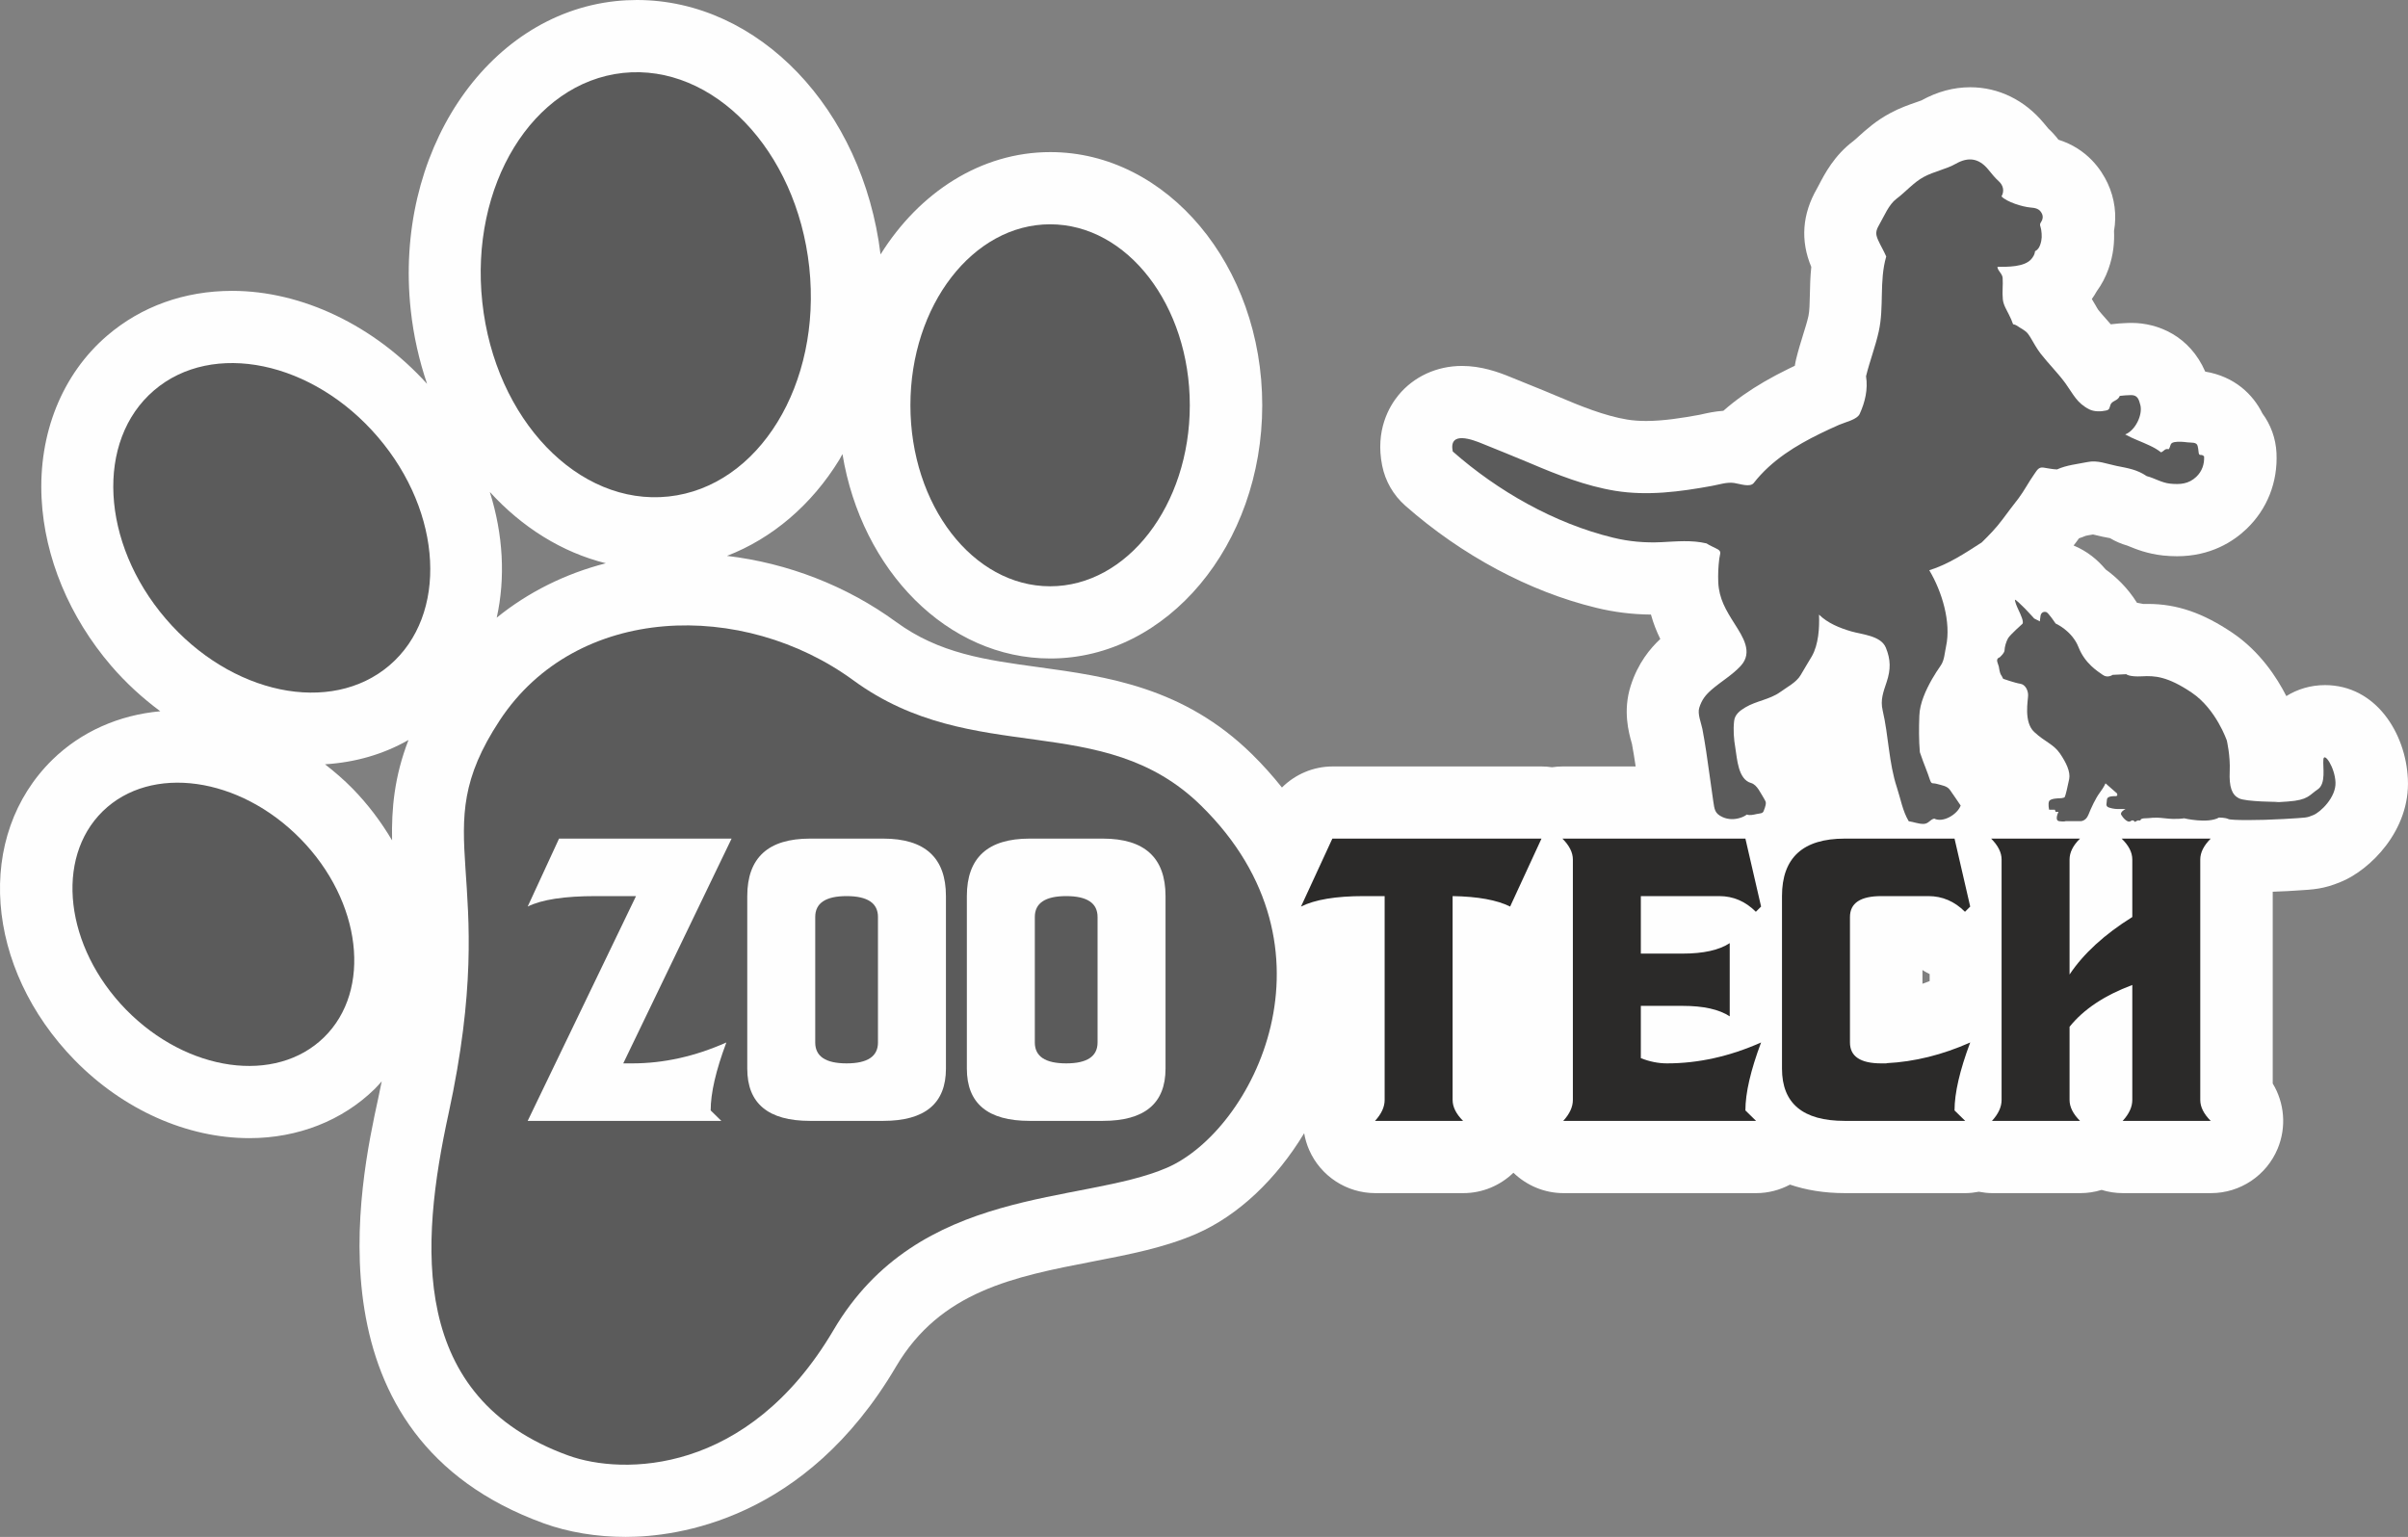
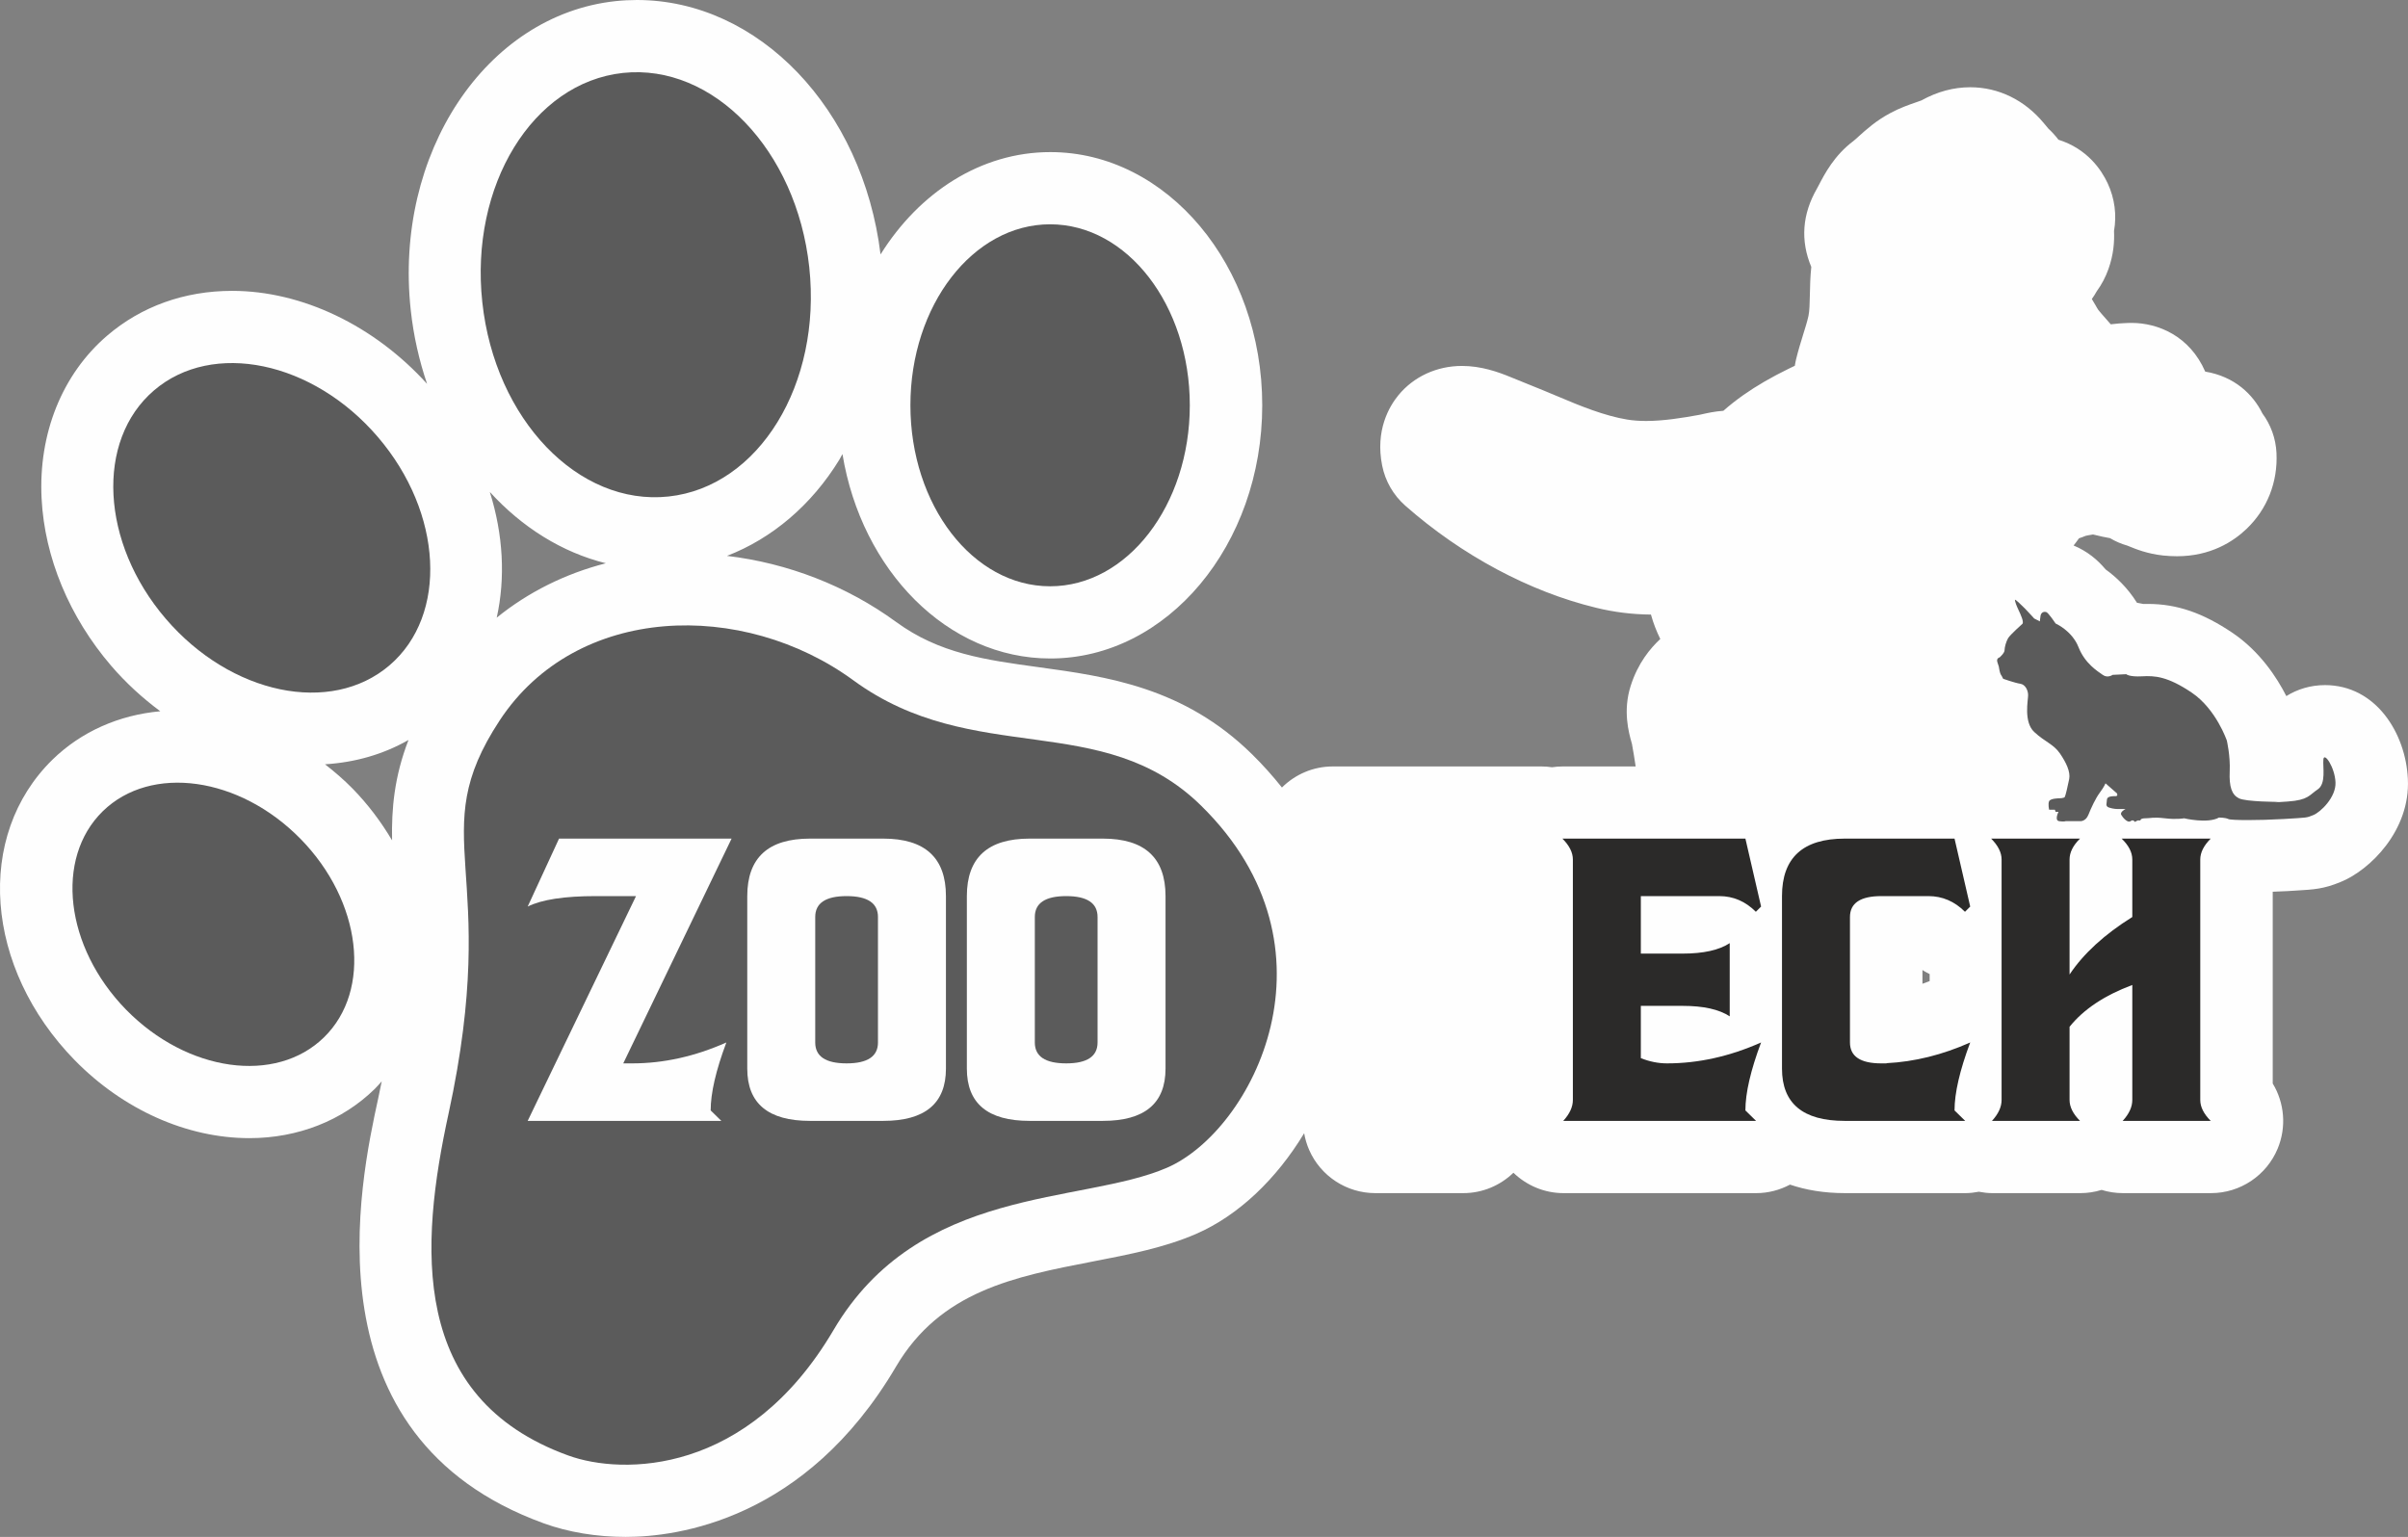
<svg xmlns="http://www.w3.org/2000/svg" xml:space="preserve" width="143.466mm" height="91.584mm" version="1.1" style="shape-rendering:geometricPrecision; text-rendering:geometricPrecision; image-rendering:optimizeQuality; fill-rule:evenodd; clip-rule:evenodd" viewBox="0 0 14288.18 9121.06">
  <rect x="0" y="0" width="14288.18" height="9121.06" fill="#808080" stroke="none" />
  <defs>
    <style type="text/css">
   
    .fil2 {fill:#FEFEFE;fill-rule:nonzero}
    .fil0 {fill:#FEFEFE;fill-rule:nonzero}
    .fil1 {fill:#5B5B5B;fill-rule:nonzero}
    .fil3 {fill:#2B2A29;fill-rule:nonzero}
   
  </style>
  </defs>
  <g id="Layer_x0020_1">
    <path class="fil0" d="M11407.14 5756.59c13.25,9.7 28.38,16.13 42.62,24.25l0 41.6c-14.19,5.27 -28.56,11.23 -42.62,15.85l0 -81.7zm-8459.78 -2090.99c52.32,-235.4 38.65,-493.53 -41.03,-746.15 191.52,210 428.21,358.72 688.48,423.26 -241.16,61.98 -460.61,171.39 -647.45,322.89zm-855.83 1013.86c-51.37,-52.5 -106.42,-99.46 -162.95,-143.7 179.47,-11.02 347.16,-59.66 495.32,-144.26 -84.42,217.69 -101.3,408.86 -97.46,595.73 -64.82,-109.33 -142.58,-213.44 -234.91,-307.77zm11703.7 -613.62c-84.04,0 -162.46,23.71 -229,65.07 -55.89,-110.04 -156.66,-264.95 -319.05,-374.96 -175.88,-118.89 -330.86,-171.95 -502.58,-171.95 -8.96,0 -17.71,0.11 -26.39,0.39 -12.68,-3.02 -25.47,-5.48 -38.36,-7.38 -55.83,-89.83 -125.29,-153.99 -185.93,-197.8 -47.74,-57.13 -107.86,-107.51 -189.93,-141.94l16.54 -21.5c5.2,-6.99 10.33,-14.09 15.47,-21.19 13.28,-4.21 26.34,-9.02 39.13,-14.54 13.11,-3.27 26.71,-5.03 39.99,-7.38 1.37,-0.21 2.74,-0.39 4.11,-0.71 17.81,4.54 36.11,8.96 55.72,13.01 0,0 37.49,7.16 45.08,8.74 32.08,19.18 66.51,34.05 102.52,44.2l9.66 3.93c40.75,16.72 108.95,44.7 202.44,54.82 28.53,2.84 56.08,4.42 82.67,4.42 200.65,0 334.9,-87.87 412.54,-161.97 123.12,-117.81 186.39,-278.12 177.92,-451.43 -4.11,-85.13 -33.44,-166.51 -83.66,-234.24 -55.4,-112.47 -164.74,-219.16 -339.11,-248.08 -92.01,-211.19 -279.6,-289.05 -437.56,-289.05 -5.69,0 -18.58,0.32 -24.31,0.5 -33.06,1.36 -65.84,3.34 -98.69,7.76 -9.28,-10.61 -18.21,-20.83 -26.88,-30.7 -16.94,-19.18 -34.05,-38.26 -47.26,-54.98 -5.8,-8.57 -10.61,-17.64 -15.82,-26.6 0,0 -20.48,-34.64 -22.27,-37.66 10.75,-15.18 20.49,-30.71 29.34,-46.49 28.84,-39.35 52.28,-83.55 69.28,-131.75 30.54,-86.11 35.94,-162.5 32.99,-225.56 16.72,-94.58 4.42,-193.1 -37.91,-283.64 -36.78,-79.02 -120.26,-203.92 -291.89,-258.12 -17.82,-23.54 -37.88,-45.67 -60.22,-66.34l-26 -31.3c-114.04,-137.76 -269.33,-213.65 -437.24,-213.65 -98.41,0 -195.34,25.96 -289.44,78.03 -9.94,4.14 -20.45,7.38 -30.87,11.02 -41.36,14.27 -97.92,33.84 -152.76,63.67 -83.73,43.91 -145.45,99.71 -190.43,140.36 -10.12,9.13 -19.89,18.58 -30.01,26.35 -112.49,84.26 -169.97,194.29 -204.19,259.93l-11.31 21.35c-88.19,152.53 -99.32,309.71 -34.08,465.6 -6.28,60.99 -7.48,117.31 -8.47,167.31 -0.99,47.33 -2.04,96.23 -8.37,123.98 -8.05,36.4 -19.57,71.86 -30.59,107.37 -15.25,49.19 -30.29,98.52 -42.52,148.58 -3.13,13.01 -5.69,26.21 -7.66,39.39 -12.51,5.91 -25.02,11.91 -37.42,18.03 -102.63,50.16 -189.72,100.87 -266.28,154.59 -42.62,29.94 -82.78,61.52 -120.37,94.58 -52.77,3.82 -96.27,13.66 -127.15,20.66l-17.54 3.75c-97.21,17.82 -210.49,36.01 -313.54,36.01 -41.14,0 -78.24,-2.77 -112.57,-8.36 -133.57,-21.85 -280.08,-81.41 -407.55,-135.72 -61.1,-26.07 -122.62,-50.87 -184.03,-75.68l-99.18 -40.27c-74.9,-30.98 -175.57,-66.61 -289.55,-66.61 -149.21,0 -286.59,63.38 -377.13,173.88 -54.04,66.05 -138.46,208.06 -96.23,418.16 18.47,91.84 66.51,175.07 136.88,237.09 334.9,295.16 737.6,510.46 1131.95,605.92 105.51,26.1 215.02,39.67 325.94,40.54 14.86,54.14 34.54,102.27 55.4,144.89 -59.02,55.48 -131.96,141.42 -175.56,277.91 -47.44,149.11 -11.42,277.63 5.91,339.32l1.68 6.11c8.15,43.99 15.25,88.93 21.82,133.16l-433 0c-21.36,0 -42.44,1.62 -63.13,4.71 -20.06,-2.88 -40.36,-4.71 -60.96,-4.71l-1240.89 0c-114.96,0 -222.01,46.8 -300.86,124.91 -53.96,-67.84 -112.67,-133.83 -177.15,-197.14 -405.55,-398.88 -863.1,-461.59 -1266.86,-516.99 -315.72,-43.18 -588.32,-80.6 -844.48,-267.86 -294.66,-215.37 -644.46,-350.07 -1004.45,-392.65 266.6,-102.8 500.91,-300.26 666.49,-570.23 6.75,-11 12.3,-22.88 18.8,-34.04 113.31,690.48 623.06,1213.25 1233.48,1213.25 693.33,0 1257.33,-674.15 1257.33,-1502.79 0,-828.42 -564,-1502.47 -1257.33,-1502.47 -412.4,0 -777.98,239.58 -1007.44,607.23 -105.72,-862.68 -722.45,-1509.88 -1445.9,-1509.88 -42.2,0 -85.02,2.28 -127.64,6.81 -770,83.55 -1314.61,906.07 -1214.13,1833.44 16.58,153.49 50.21,299.83 96.86,437.77 -313.08,-345.51 -741.22,-551.85 -1156.75,-551.85 -281.99,0 -538.15,91.73 -740.87,265.22 -267.31,228.93 -409.31,581.54 -389.64,967.41 17.92,350.05 164.36,702.3 412.36,991.8 88.05,102.7 186.88,192.46 291.93,270.53 -246.21,21.96 -470.37,121.81 -639.61,287.08 -461.76,451.83 -404.01,1235.22 132.07,1783.86 287.96,293.87 665.65,462.44 1036.28,462.44l0.11 0c287.08,0 551.21,-103.72 743.33,-291.79 14.72,-14.41 28,-30.05 41.74,-45.25 -6.5,32.71 -13.25,65.8 -20.7,100.06 -108.15,496.69 -437.35,2008.33 982.45,2523.01 144.97,52.66 313.15,80.53 486.57,80.53 303.21,0 1066.11,-98.41 1602.74,-1009.72 264.64,-449.85 702.96,-534.7 1167.01,-624.54 218.85,-42.34 425.62,-82.38 613.79,-163.76 251.63,-109.33 477.66,-326.25 641.51,-597.69 5.84,33.73 15.64,67.07 29.76,99.32 68.41,155.67 222.33,256.16 392.37,256.16l522.37 0c113.39,0 218.88,-45.25 297.27,-120.96 78.45,75.71 183.86,120.96 297.05,120.96l1144.14 0c71.43,0 139.45,-18.51 199.95,-50.52 92.93,31.66 200.47,50.52 326.28,50.52l714.77 0c27.08,0 53.47,-3.38 79.43,-8.3 25.92,4.92 52.28,8.3 79.3,8.3l522.48 0c43.7,0 86.22,-6.57 126.55,-19.08 40.36,12.51 82.98,19.08 126.58,19.08l522.44 0c173.42,0 329.7,-104.49 396.03,-264.74 52.84,-127.82 40.06,-271.09 -29.62,-385.95l0 -1137.98c30.29,-1.1 60.82,-2.21 89.95,-3.9l45.28 -2.78c110.99,-6.49 166.61,-9.73 266.28,-50.59 175.39,-70.26 415.53,-307.13 400.35,-611.61 -12.02,-270.25 -188.57,-557.44 -492.27,-557.44z" />
    <path class="fil1" d="M5402.02 2405.09c0,593.17 371.54,1074.29 828.92,1074.29 457.76,0 828.92,-481.12 828.92,-1074.29 0,-593.27 -371.16,-1073.98 -828.92,-1073.98 -457.38,0 -828.92,480.7 -828.92,1073.98z" />
    <path class="fil1" d="M983.21 3671.71c386.05,450.42 980.38,574.3 1328.23,276.54 347.52,-297.61 316.63,-904.03 -69.42,-1354.94 -385.67,-450.39 -980.35,-574.27 -1328.24,-276.44 -347.51,297.55 -316.59,904.25 69.43,1354.84z" />
    <path class="fil1" d="M748.23 5992.14c362.77,370.31 888.4,443.81 1174.32,164.01 285.92,-279.22 223.73,-806.75 -138.67,-1177.06 -362.77,-370.69 -888.02,-444.02 -1174.12,-164.61 -286.09,279.88 -223.94,806.68 138.46,1177.66z" />
    <path class="fil1" d="M2861.9 1794.27c74.98,694.36 569.7,1210.19 1105.29,1152.29 535.55,-57.69 909.58,-666.99 834.63,-1361.34 -75.18,-694.04 -570.12,-1209.77 -1105.67,-1152.39 -535.58,58 -909.41,667.69 -834.26,1361.44z" />
    <path class="fil1" d="M3371.91 8637.85c321.58,116.92 1065.79,118.44 1573.51,-743.76 507.33,-862.57 1471.66,-744.24 1979.38,-964.14 506.99,-220.19 1064.87,-1301.16 202.76,-2148.09 -585.72,-575.99 -1349.01,-221.8 -2063.88,-744.31 -653.07,-477.51 -1641.03,-456.71 -2098.02,236.8 -456.6,693.29 14.12,868.75 -304.02,2334.34 -170.15,781.52 -235.36,1686.43 710.27,2029.17z" />
    <path class="fil2" d="M3773.86 5318.07l-239.51 0c-186.14,0 -320.57,20.7 -403.27,62.05l186.11 -403.31 1023.76 0 -642.81 1333.97 53.37 0c186.14,0 372.28,-41.35 558.41,-124.09 -62.05,165.48 -93.07,299.9 -93.07,403.3l63.28 62.05 -1149.06 0 642.78 -1333.96z" />
    <path class="fil2" d="M5023.42 5318.07c-124.09,0 -186.14,41.39 -186.14,124.05l0 744.56c0,82.74 62.05,124.09 186.14,124.09 124.09,0 186.14,-41.35 186.14,-124.09l0 -744.56c0,-82.66 -62.05,-124.05 -186.14,-124.05zm217.16 -341.26c248.19,0 372.29,113.73 372.29,341.26l0 1023.73c0,206.8 -124.09,310.23 -372.29,310.23l-434.32 0c-248.18,0 -372.25,-103.43 -372.25,-310.23l0 -1023.73c0,-227.53 124.06,-341.26 372.25,-341.26l434.32 0z" />
    <path class="fil2" d="M6326.38 5318.07c-124.09,0 -186.14,41.39 -186.14,124.05l0 744.56c0,82.74 62.05,124.09 186.14,124.09 124.09,0 186.14,-41.35 186.14,-124.09l0 -744.56c0,-82.66 -62.05,-124.05 -186.14,-124.05zm217.16 -341.26c248.19,0 372.29,113.73 372.29,341.26l0 1023.73c0,206.8 -124.09,310.23 -372.29,310.23l-434.32 0c-248.18,0 -372.25,-103.43 -372.25,-310.23l0 -1023.73c0,-227.53 124.06,-341.26 372.25,-341.26l434.32 0z" />
-     <path class="fil1" d="M8798.92 2634.25c93.25,38.22 186.74,74.86 279.63,114.35 162.67,69.4 330.34,135.52 505.79,164.22 191.52,30.99 383.74,5.52 572.59,-29.02 42.72,-7.62 90.18,-24.1 132.73,-17.53 34.72,4.95 94.62,27.94 116.75,-0.28 51.86,-66.58 115.17,-123.22 184.63,-172.06 65.59,-46.06 136.17,-84.95 208.45,-120.44 37.21,-18.2 74.97,-35.48 112.71,-52.18 34.33,-15.25 106.81,-30.77 122.48,-64.75 32.4,-70.94 49.79,-146.3 37.74,-223.8 21.75,-89.27 55.3,-175 75.15,-264.46 33.2,-146.97 1.93,-300.11 44.62,-446.09 -14.09,-32.93 -32.96,-63.52 -47.65,-96.34 -17.57,-38.72 -14.51,-56.46 6.46,-92.9 28.99,-50.52 56.47,-119.1 101.47,-152.86 53.01,-39.46 104.91,-99.82 162.5,-130.07 60.46,-32.92 132.74,-45.39 190.92,-78.6 73.43,-41.67 136,-32.6 190.56,33.2 22.1,26.42 38.12,48.06 63.31,70.94 27.09,24.13 34.51,58.28 16.41,90.22 32.78,33.55 124.72,61.52 170.68,65.52 29.58,2.39 55.12,6.47 69.25,36.72 7.63,16.4 5.34,34.33 -4.6,48.91 -12.97,18.31 -3.41,23.74 0,45.49 4.95,33.76 5.55,58.36 -6.08,91.18 -5.35,15.25 -14.51,29.93 -30.15,36.82 -1.51,17.92 -10.3,32.5 -21.36,46.13 -41,49.29 -143.42,46.94 -201.81,46.94 0.43,23.92 29.41,39.17 30.92,66.76 2.67,41.84 -3.45,83.55 0.95,125.18 2.88,33.48 22.31,62.96 36.82,92.72 9.17,18.31 17.53,36.43 24.03,55.9 16.41,2.46 28.04,12.19 41.56,20.86 29.94,18.41 41.6,24.03 61.24,57.03 20.03,33.37 37.18,66.47 61.24,97.35 47.3,60.57 102.21,114.36 147.6,176.62 45.78,63.7 66.76,116.26 140.96,153.57 28.98,14.37 68.86,13.81 99.74,6.57 21.36,-4.39 18.69,-15.46 25.75,-33.76 6.29,-16.69 21.18,-20.87 35.32,-29.66 8.95,-5.45 15.81,-13.18 19.81,-23.19 21.75,-3.13 43.5,-3.79 65.42,-4.67 40.23,-1.23 48.06,25.75 57.03,60.64 13.35,58 -30.12,149.07 -90.4,172.82 47.32,26.38 98.41,43.28 146.68,66.54 23.43,11 45.95,23.65 66.16,39.78 17.92,-7.24 22.91,-24.88 45.39,-18.41 14.51,-20.38 4.6,-36.89 34.15,-42.34 25.54,-4.39 51.68,-1.79 77.25,1.33 22.88,3.06 54.53,-3.13 60.25,21.57 2.68,10.69 4.39,22.03 5.35,33.48 3.06,33.94 13.73,8.75 32.99,28.21 2.32,46.56 -12.37,88.79 -45.95,120.9 -45.01,42.93 -95.74,47.12 -155.99,40.93 -51.16,-5.45 -91.39,-32.71 -138.5,-44.62 -58.18,-39.56 -111.76,-47.01 -179.63,-60.75 -59.52,-12.19 -112.54,-35.2 -172.06,-22.8 -60.29,12.3 -123.77,18.03 -180.45,43.77 -27.47,-0.84 -53.4,-6.88 -80.66,-10.89 -30.15,-4.46 -39.11,17.85 -55.51,40.43 -32.82,46.45 -58.75,97.39 -92.69,142.47 -32.04,42.1 -63.69,81.66 -94.61,124.55 -36.61,49.62 -79.71,93.85 -123.56,136.85 -99,63.74 -197.42,129.43 -311.12,164.99 75.37,125.78 131.05,309.17 99.4,452.98 -8.02,36.44 -9.56,80.49 -30.54,110.99 -18.51,26.74 -36.22,54.01 -52.46,82.21 -36.43,64.59 -73.04,142.41 -75.33,217.73 -2.67,72.09 -3.06,144.12 3.06,215.94 11.45,34.29 24.42,68.26 37.39,101.64 8.01,20.48 15.25,40.78 22.13,61.52 10.69,30.6 14.87,17.04 42.34,25.16 28.04,8.12 59.7,11.62 76.28,34.99 22.35,30.71 42.34,62.2 64.09,93.29 -20.21,53.61 -105.48,103.58 -156.98,77.43 -25.72,5.62 -32.99,30.88 -63.31,31.48 -30.33,0.56 -58.54,-11.74 -87.94,-15.85 -36.4,-60.75 -48.06,-133.02 -69.99,-199.6 -48.62,-146.86 -49.4,-306.96 -84.67,-458.04 -14.68,-63.03 4,-109.37 23.86,-169.39 24.38,-73.6 24.2,-132.14 -5.17,-203.39 -29.55,-71.32 -141.34,-77.61 -206.38,-96.61 -68.48,-20.31 -138.25,-48.24 -189.97,-99.18 3.24,78.88 -3.06,176.94 -42.13,246.43 -21.74,37.94 -45.38,74.2 -66.79,112.25 -24.77,43.28 -82.39,72.26 -122.41,101.53 -60.46,43.32 -141.34,51.93 -205.64,90.15 -31.86,19.04 -62.15,41.57 -66.76,80.5 -6.08,53.57 -1.89,107.82 7.24,160.55 10.69,65.25 16.41,186.36 93.28,207.93 36.23,10.08 57.03,61.59 78.04,94.19 13.52,21.57 11.02,28.52 3.96,52.07 -11.8,37.77 -12.58,30.43 -50.73,38.15 -17.71,3.83 -38.33,9.45 -56.25,2.67 -11.45,8.57 -24.42,15.08 -38.15,19.08 -34.71,11.63 -72.48,11.06 -105.47,-3.72 -48.24,-21.82 -48.24,-46.73 -55.87,-95.74 -8.04,-52.84 -15.28,-106.15 -22.52,-159.16 -12.22,-89.84 -24.98,-179.58 -41.95,-268.92 -7.63,-37.31 -29.94,-89.1 -18.33,-125.61 14.89,-46.83 36.25,-74.69 73.25,-107.08 56.46,-48.84 122.05,-86.12 172.82,-141.27 74.76,-81.02 10.86,-174.02 -35.87,-248.57 -51.51,-81.1 -93.07,-149.54 -97.46,-246.54 -2.11,-46.94 0.21,-93.85 5.91,-140.47 2.67,-25.19 16.01,-41.77 -8.78,-55.9 -21.92,-12.58 -46.13,-21.14 -67.11,-35.2 -87.17,-20.87 -178.55,-11.81 -266.67,-7.35 -97.64,4.78 -192.99,-3.52 -287.6,-26.77 -347.13,-84.11 -684.73,-276.58 -951.37,-511.55 -25.19,-125.29 117.88,-70.27 178.91,-45.01z" />
    <path class="fil1" d="M12000.12 3702.34c0,0 -71.54,63.42 -84.67,84.78 -12.23,20.97 -21.18,54.92 -21.18,71.99 0,16.69 -29.34,42.34 -29.34,42.34 0,0 -21.57,4.32 -12.83,29.58l8.4 25.55c0,0 0,4 4.43,25.27 4.35,20.97 12.37,29.47 12.37,29.47l8.78 17.08c0,0 71.71,25.19 101.85,29.48 29.37,4.56 46.16,38.33 46.16,67.77 0,29.69 -27.48,159.09 36.22,218.32 63.31,59.03 114.04,71.72 152.21,126.84 37.77,55.19 63.7,109.93 55.29,152.48 -8.56,42.45 -21.36,97.57 -25.92,105.97 -3.79,8.37 -33.59,8.37 -33.59,8.37 0,0 -50.69,0 -59.48,16.89 -8.02,17.08 0,50.81 0,50.81l34.11 0 4.39 12.72 16.97 0c0,0 -25.71,50.9 4,55.29 29.8,4.39 38.15,0 38.15,0l21.36 0 63.14 0c0,0 33.97,4.39 50.94,-38.22 16.97,-42.44 42.52,-97.49 67.88,-131.54 25.37,-33.72 33.55,-54.81 33.55,-54.81l67.91 59.52c0,0 8.78,16.58 -8.4,16.58 -17.15,0 -51.12,0 -51.12,21.47 0,20.97 -12.19,38.01 13,46.34 25.37,8.63 50.73,8.63 50.73,8.63l46.52 0c0,0 -33.94,16.73 -25.55,33.8 8.96,16.65 38.54,50.91 55.51,38.22 16.76,-12.79 25.37,4.39 25.37,4.39l16.97 -8.78 16.58 0c0,0 -3.82,-12.79 29.59,-12.79 34.11,0 42.89,-8.47 114.6,0 72.09,8.57 114.43,0 114.43,0 0,0 139.84,33.66 207.5,-4.39 0,0 37.98,0 54.96,8.78 16.97,8.4 182.13,8.4 326.15,0 143.8,-8.78 136.57,-6.28 178.34,-23.46 42.52,-16.97 135.97,-105.76 131.58,-194.82 -4,-88.78 -67.67,-182.23 -71.89,-135.3 -4.18,46.52 17.18,143.69 -33.76,177.81 -50.91,33.97 -55.12,63.34 -177.96,71.92 -123.21,8.57 -52.07,2.21 -52.07,2.21 0,0 -194.53,0 -237.43,-21.28 -41.99,-21.15 -58.75,-67.77 -54.57,-160.56 4.18,-93.39 -17.18,-182.45 -17.18,-182.45 0,0 -63.31,-186.04 -207.33,-283.64 -144.01,-97.35 -220.29,-101.71 -296.21,-97.35 -76.28,4.1 -93.25,-12.58 -93.25,-12.58l-80.67 3.89c0,0 -29.55,21.47 -58.92,0 -29.97,-20.97 -105.86,-67.41 -143.84,-164.89 -38.71,-97.46 -135.62,-139.8 -135.62,-139.8 0,0 -42.34,-63.52 -55.29,-67.8 -12.58,-3.9 -29.73,0 -33.94,20.9 -4,21.25 -4,34.33 -4,34.33l-33.77 -17.08c0,0 -34.15,-38.15 -54.92,-59.13 -21.57,-21.29 -59.52,-59.31 -59.52,-51.12 0,8.51 8.75,33.87 21.33,59.62 12.22,25.48 33.58,72 22.91,82.39z" />
    <path class="fil2" d="M8619.28 5318.07l0 1209.87c0,41.36 20.66,82.74 62.05,124.09l-522.44 0c38.04,-41.35 57.09,-82.73 57.09,-124.09l0 -1209.87 -124.09 0c-165.48,0 -289.54,20.7 -372.25,62.05l186.11 -403.31 1240.93 0 -186.14 403.31c-77.79,-38.89 -191.52,-59.59 -341.25,-62.05z" />
    <path class="fil2" d="M9736.12 5969.52l0 310.23c52.11,20.7 103.79,31.02 155.09,31.02 186.14,0 372.28,-41.35 558.41,-124.09 -62.05,165.48 -93.07,299.9 -93.07,403.3l63.28 62.05 -1144.11 0c38.05,-41.35 57.1,-82.73 57.1,-124.09l0 -1427.07c0,-41.32 -20.7,-82.67 -62.05,-124.06l1085.78 0 93.07 403.31 -31.02 30.98c-62.05,-62.01 -134.42,-93.03 -217.16,-93.03l-465.32 0 0 341.25 246.92 0c124.09,0 217.59,-20.7 280.44,-62.08l0 434.35c-62.85,-41.38 -155.96,-62.08 -279.21,-62.08l-248.15 0z" />
    <path class="fil2" d="M11597.46 4976.81l93.04 403.3 -30.99 30.99c-62.05,-62.02 -134.45,-93.04 -217.16,-93.04l-279.21 0c-124.09,0 -186.14,41.39 -186.14,124.06l0 744.55c0,82.74 62.05,124.1 186.14,124.1l31.02 0 0 -1.23c165.41,-8.3 330.9,-49.22 496.34,-122.87 -62.02,165.48 -93.04,299.91 -93.04,403.31l63.28 62.05 -714.77 0c-248.15,0 -372.29,-103.44 -372.29,-310.23l0 -1023.74c0,-227.53 124.13,-341.25 372.29,-341.25l651.48 0z" />
    <path class="fil2" d="M12588.93 4976.81l528.63 0c-41.39,41.39 -62.05,82.7 -62.05,124.05l0 1427.04c0,41.39 20.66,82.78 62.05,124.13l-522.4 0c38.04,-41.35 57.09,-82.74 57.09,-124.13l0 -682.44c-165.48,62.01 -289.57,144.75 -372.28,248.14l0 434.29c0,41.39 20.66,82.78 62.05,124.13l-522.41 0c38.02,-41.35 57.07,-82.74 57.07,-124.13l0 -1427.04c0,-41.35 -20.7,-82.66 -62.05,-124.05l527.39 0c-41.39,40.5 -62.05,81.89 -62.05,124.05l0 682.52c82.7,-124.06 206.79,-237.82 372.28,-341.25l0 -341.26c0,-42.16 -21.11,-83.55 -63.31,-124.05z" />
-     <path class="fil3" d="M8619.28 5318.07l0 1209.87c0,41.36 20.66,82.74 62.05,124.09l-522.44 0c38.04,-41.35 57.09,-82.73 57.09,-124.09l0 -1209.87 -124.09 0c-165.48,0 -289.54,20.7 -372.25,62.05l186.11 -403.31 1240.93 0 -186.14 403.31c-77.79,-38.89 -191.52,-59.59 -341.25,-62.05z" />
    <path class="fil3" d="M9736.12 5969.52l0 310.23c52.11,20.7 103.79,31.02 155.09,31.02 186.14,0 372.28,-41.35 558.41,-124.09 -62.05,165.48 -93.07,299.9 -93.07,403.3l63.28 62.05 -1144.11 0c38.05,-41.35 57.1,-82.73 57.1,-124.09l0 -1427.07c0,-41.32 -20.7,-82.67 -62.05,-124.06l1085.78 0 93.07 403.31 -31.02 30.98c-62.05,-62.01 -134.42,-93.03 -217.16,-93.03l-465.32 0 0 341.25 246.92 0c124.09,0 217.59,-20.7 280.44,-62.08l0 434.35c-62.85,-41.38 -155.96,-62.08 -279.21,-62.08l-248.15 0z" />
    <path class="fil3" d="M11597.46 4976.81l93.04 403.3 -30.99 30.99c-62.05,-62.02 -134.45,-93.04 -217.16,-93.04l-279.21 0c-124.09,0 -186.14,41.39 -186.14,124.06l0 744.55c0,82.74 62.05,124.1 186.14,124.1l31.02 0 0 -1.23c165.41,-8.3 330.9,-49.22 496.34,-122.87 -62.02,165.48 -93.04,299.91 -93.04,403.31l63.28 62.05 -714.77 0c-248.15,0 -372.29,-103.44 -372.29,-310.23l0 -1023.74c0,-227.53 124.13,-341.25 372.29,-341.25l651.48 0z" />
    <path class="fil3" d="M12588.93 4976.81l528.63 0c-41.39,41.39 -62.05,82.7 -62.05,124.05l0 1427.04c0,41.39 20.66,82.78 62.05,124.13l-522.4 0c38.04,-41.35 57.09,-82.74 57.09,-124.13l0 -682.44c-165.48,62.01 -289.57,144.75 -372.28,248.14l0 434.29c0,41.39 20.66,82.78 62.05,124.13l-522.41 0c38.02,-41.35 57.07,-82.74 57.07,-124.13l0 -1427.04c0,-41.35 -20.7,-82.66 -62.05,-124.05l527.39 0c-41.39,40.5 -62.05,81.89 -62.05,124.05l0 682.52c82.7,-124.06 206.79,-237.82 372.28,-341.25l0 -341.26c0,-42.16 -21.11,-83.55 -63.31,-124.05z" />
  </g>
</svg>